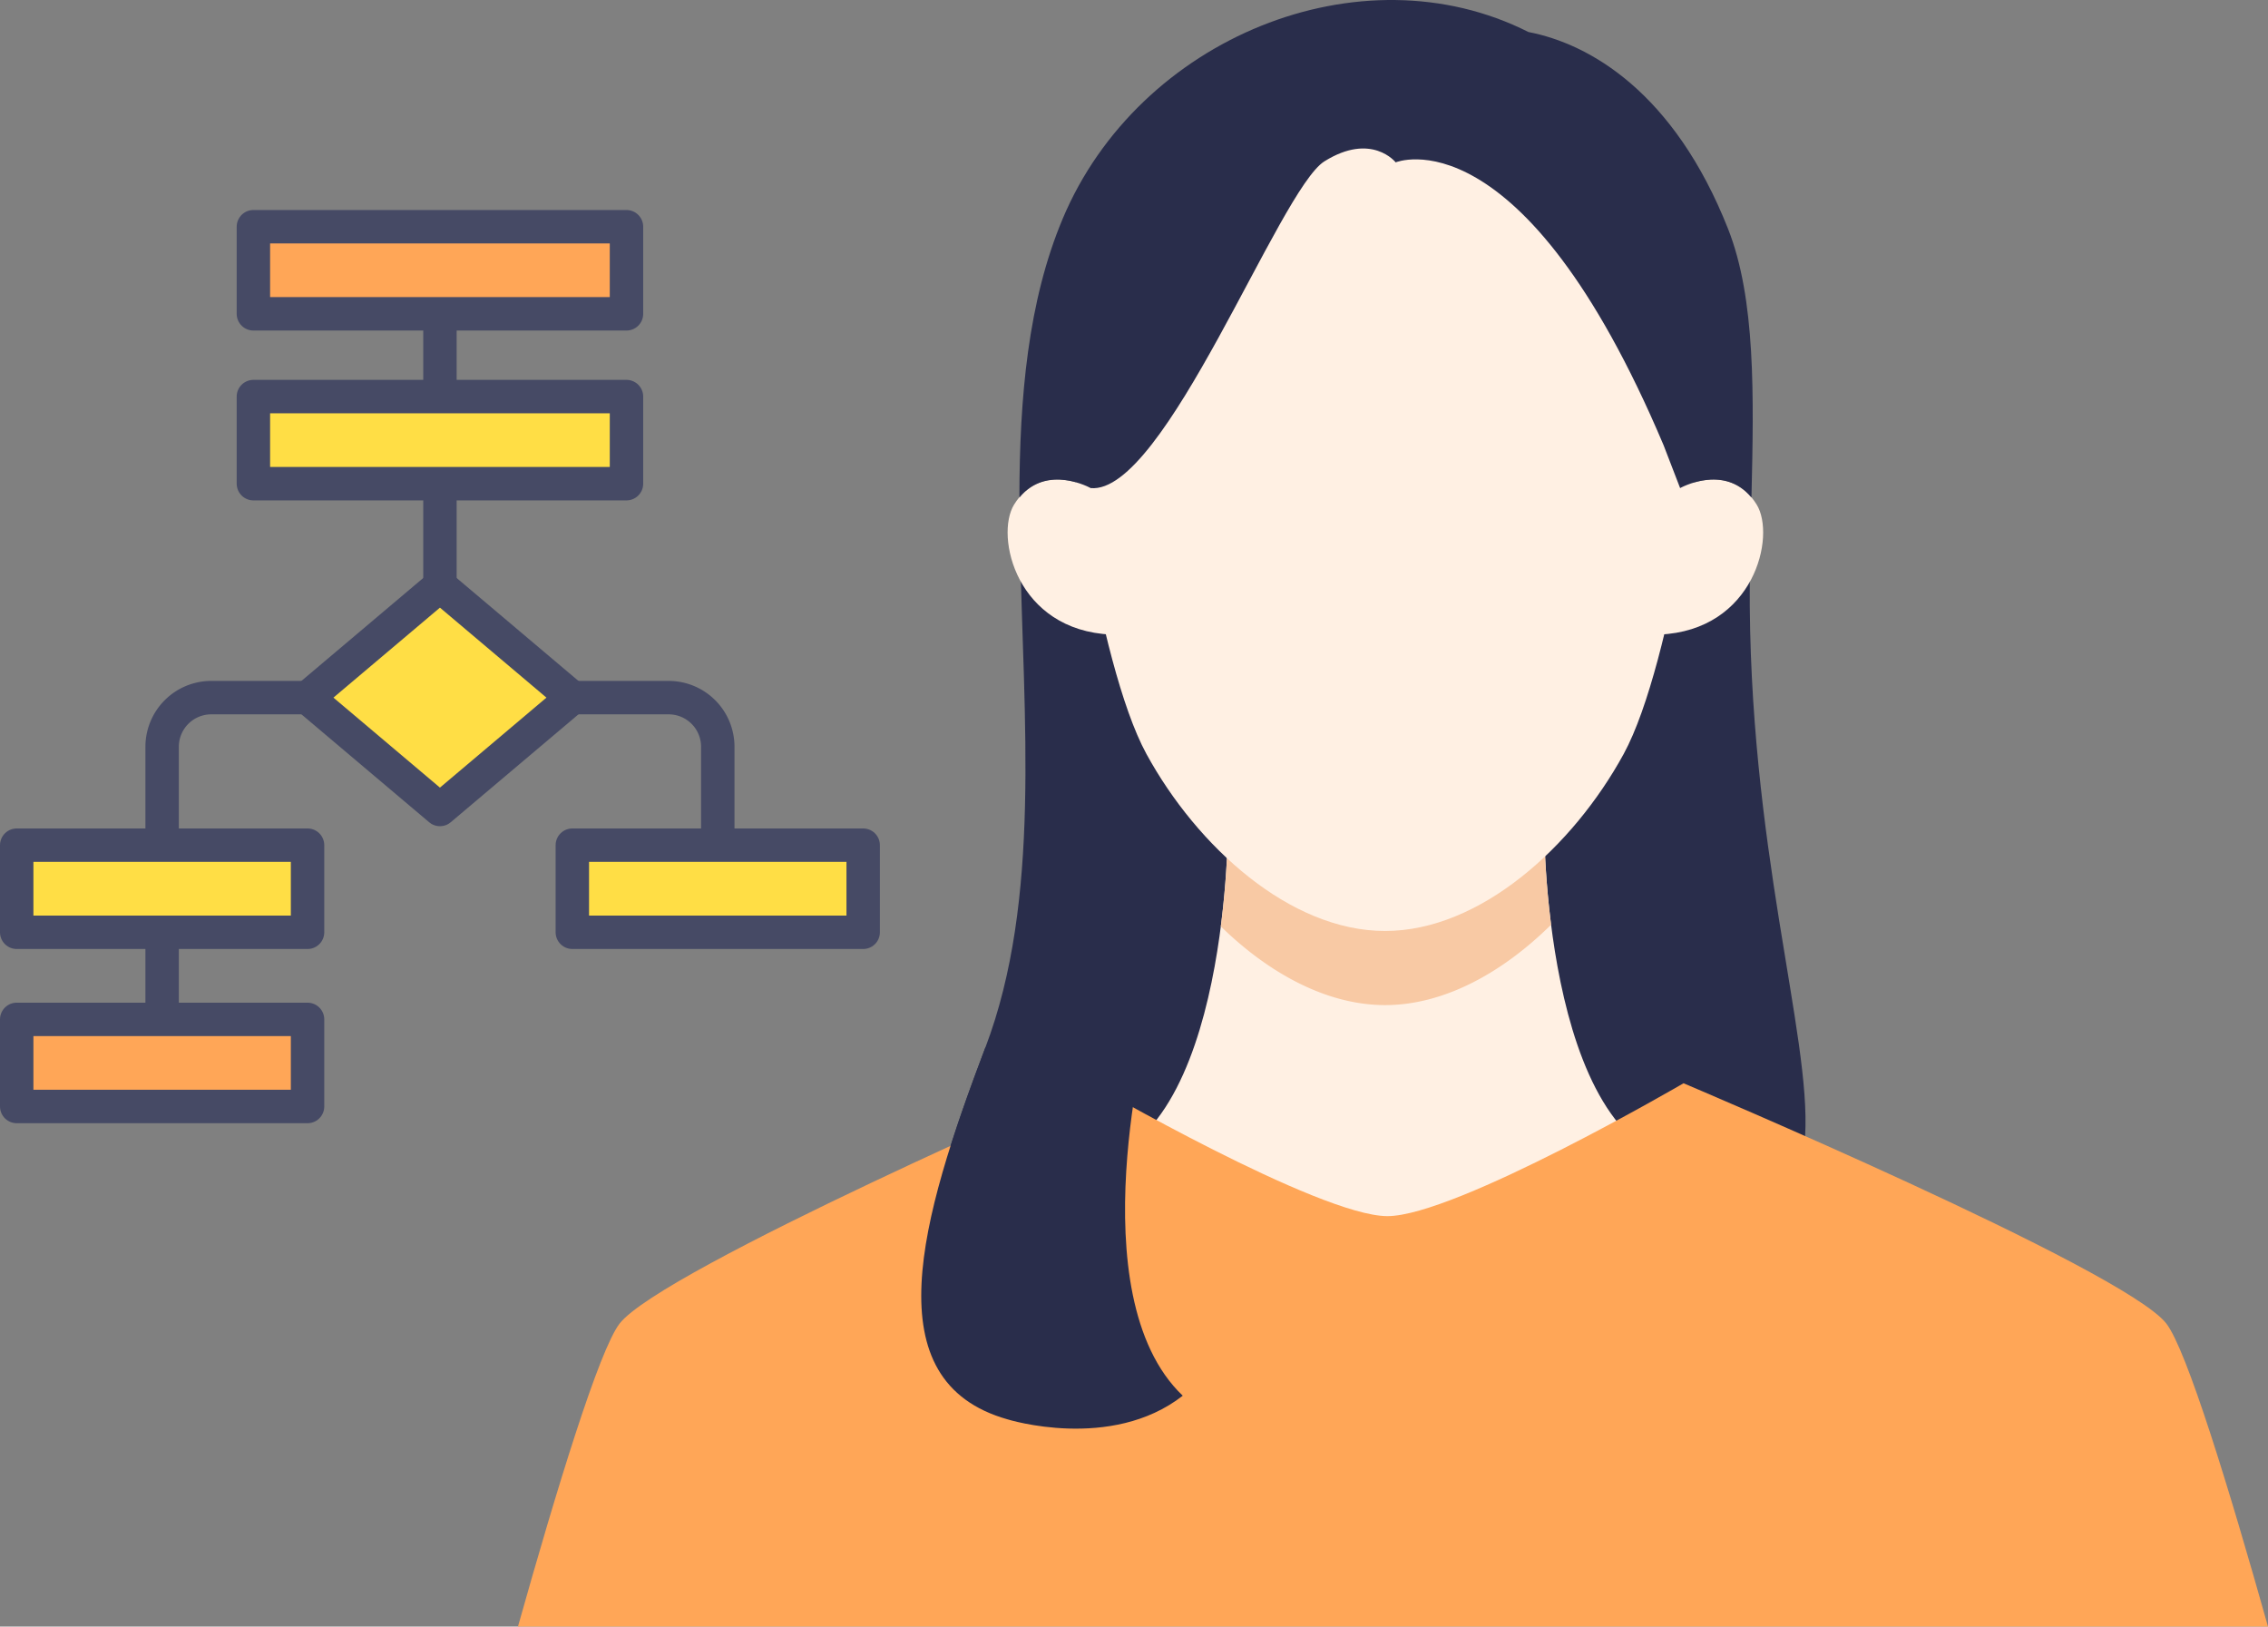
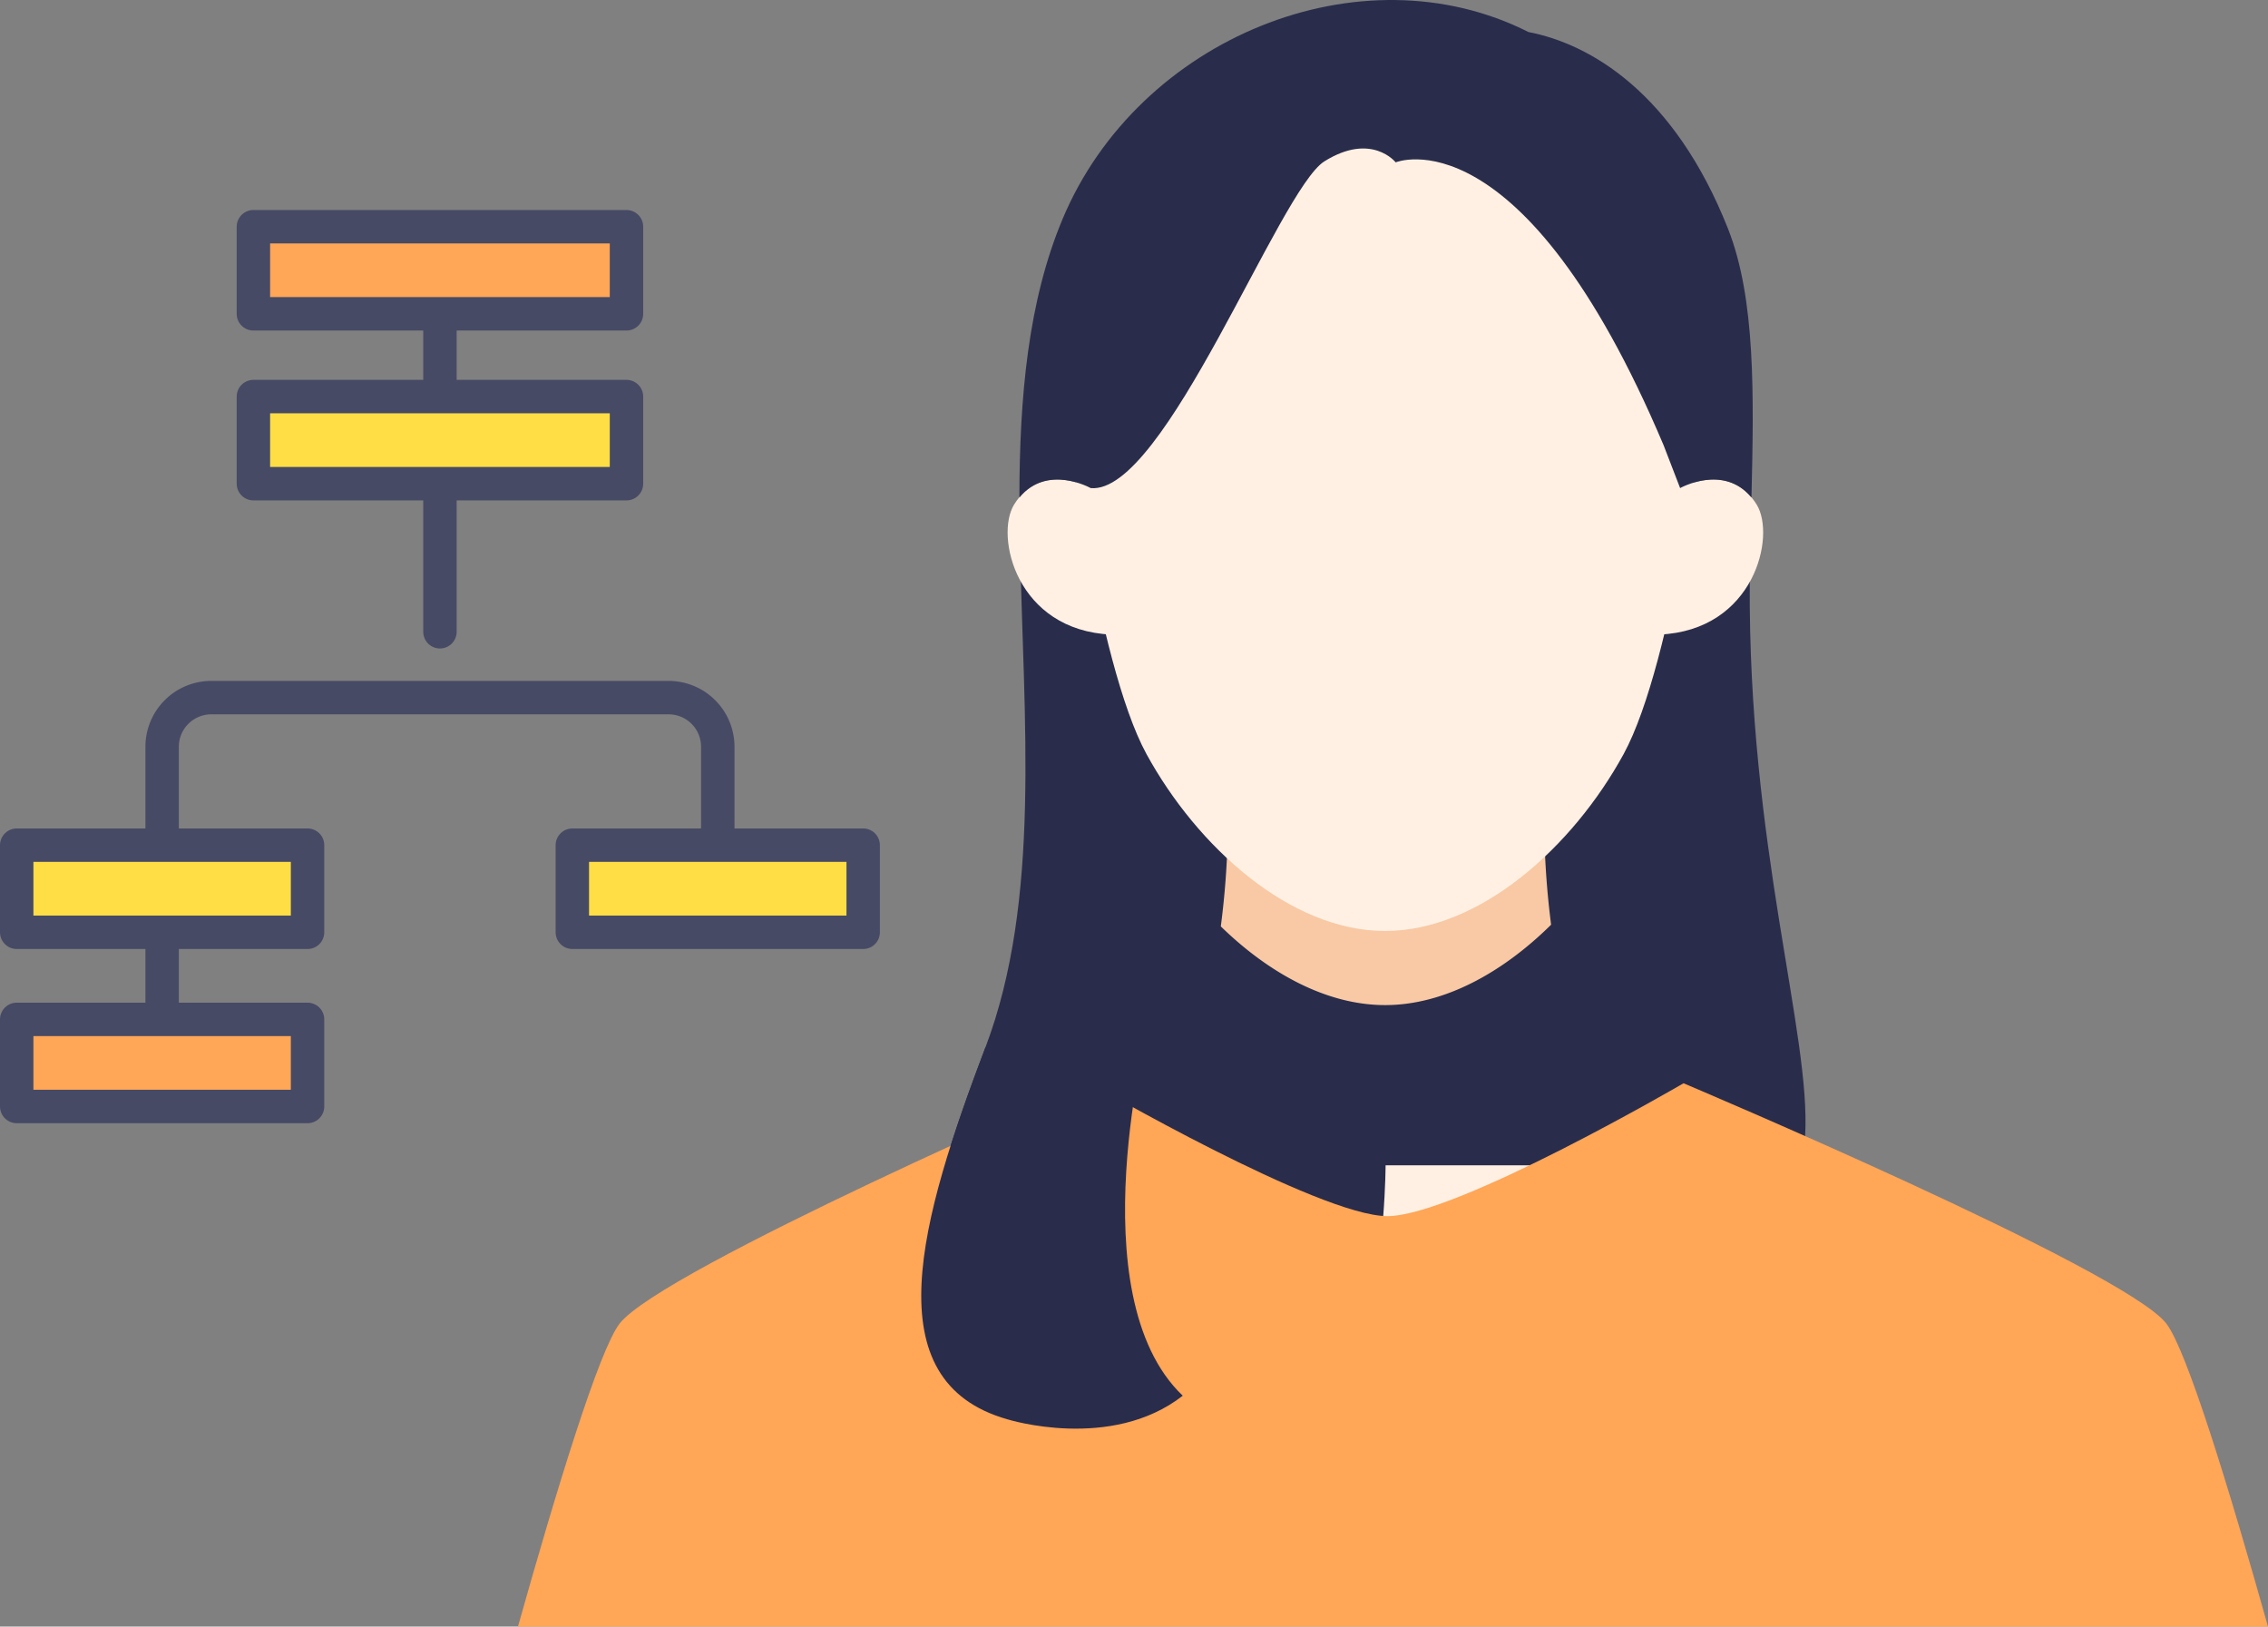
<svg xmlns="http://www.w3.org/2000/svg" width="271.482" height="194.658">
  <rect width="100%" height="100%" fill="#808080" stroke="none" />
  <g data-name="グループ 2571">
    <g data-name="グループ 385">
      <path data-name="パス 1023" d="M167.064 157.204c49.778 0 49.011-21.28 49.011-21.28.72-12.157-6.837-34.712-6.628-66.275.009-1.442.031-2.884.058-4.321l-87.4.162c.4 20.564 2.547 42.2-4.146 59.848-1.52 4.008-2.958 7.971-4.171 11.787-.004 0 2.158 20.079 53.276 20.079z" fill="#292d4b" />
-       <path data-name="パス 1024" d="M165.911 159.874l37.825-20.416c-18.863.171-18.882-40.147-18.882-40.147h-37.88s-.019 40.318-18.882 40.147z" fill="#fff0e3" />
+       <path data-name="パス 1024" d="M165.911 159.874l37.825-20.416h-37.88s-.019 40.318-18.882 40.147z" fill="#fff0e3" />
      <path data-name="パス 1025" d="M185.669 110.661a100.939 100.939 0 01-.815-11.353h-37.88a101.135 101.135 0 01-.841 11.557c5.7 5.558 12.632 9.417 19.665 9.417 7.114.003 14.132-3.949 19.871-9.621z" fill="#f8c9a4" />
      <path data-name="パス 1026" d="M259.31 158.389c-5.057-6.5-57.789-28.752-57.789-28.752s-27.274 15.9-35.445 15.9-35.573-15.9-35.573-15.9-51.274 22.251-56.331 28.752c-2.45 3.151-7.558 19.871-12.172 36.269h209.482c-4.614-16.397-9.722-33.118-12.172-36.269z" fill="#ffa657" />
      <path data-name="パス 1027" d="M204.229 47.72s-3.832 31.458-9.883 42.527-17.173 21.166-28.553 21.166-22.5-10.1-28.554-21.166-9.882-42.527-9.882-42.527 2.645-44.37 38.436-44.37c38.586 0 38.436 44.37 38.436 44.37z" fill="#fff0e3" />
      <path data-name="パス 1028" d="M198.608 75.942c11.41-.478 13.986-11.815 11.665-15.563-3.276-5.288-9.16-1.969-9.16-1.969l-3.9 1.348-1.11 16.4z" fill="#fff0e3" />
      <path data-name="パス 1029" d="M133.056 75.942c-11.41-.478-13.986-11.815-11.665-15.563 3.277-5.288 9.16-1.969 9.16-1.969l3.9 1.348 1.111 16.4z" fill="#fff0e3" />
      <path data-name="パス 1030" d="M167.064 19.43s-2.886-3.654-8.534-.12c-5.4 3.379-19.13 39.957-27.979 39.1 0 0-5.184-2.919-8.529 1.133.02-12.023 1.031-23.484 5.185-33.37 9.081-21.618 35.669-32.485 55.754-22.34 7.326 1.409 17.43 7.213 23.885 23.541 3.309 8.369 3.1 19.9 2.806 32.172-3.344-4.062-8.539-1.136-8.539-1.136l-1.979-5.13c-16.978-40.142-32.07-33.85-32.07-33.85z" fill="#292d4b" />
      <path data-name="パス 1031" d="M137.554 122.428s-8.657 32.509 4.021 44.6c-8.581 6.7-20.963 2.831-20.963 2.831-16.125-4.547-10.464-23.934-2.657-44.522z" fill="#292d4b" />
    </g>
    <g data-name="グループ 2313" stroke="#464a65" stroke-linecap="round" stroke-linejoin="round" stroke-width="4">
      <path data-name="パス 2037" d="M19.407 127.205V89.369a5.882 5.882 0 015.882-5.882h54.749a5.882 5.882 0 015.882 5.882v15.975" fill="none" />
      <path data-name="線 14" fill="none" d="M52.662 75.605V32.344" />
-       <path data-name="パス 2038" d="M52.662 96.873L36.814 83.487 52.662 70.1 68.51 83.487z" fill="#ffde45" />
      <path data-name="長方形 639" fill="#ffa657" d="M30.332 27.132h44.659v10.424H30.332z" />
      <path data-name="長方形 640" fill="#ffde45" d="M30.332 47.459h44.659v10.424H30.332z" />
      <path data-name="長方形 641" fill="#ffde45" d="M2 101.144h34.814v10.424H2z" />
      <path data-name="長方形 642" fill="#ffde45" d="M68.509 101.144h34.814v10.424H68.509z" />
      <path data-name="長方形 643" fill="#ffa657" d="M2 121.992h34.814v10.424H2z" />
    </g>
  </g>
</svg>